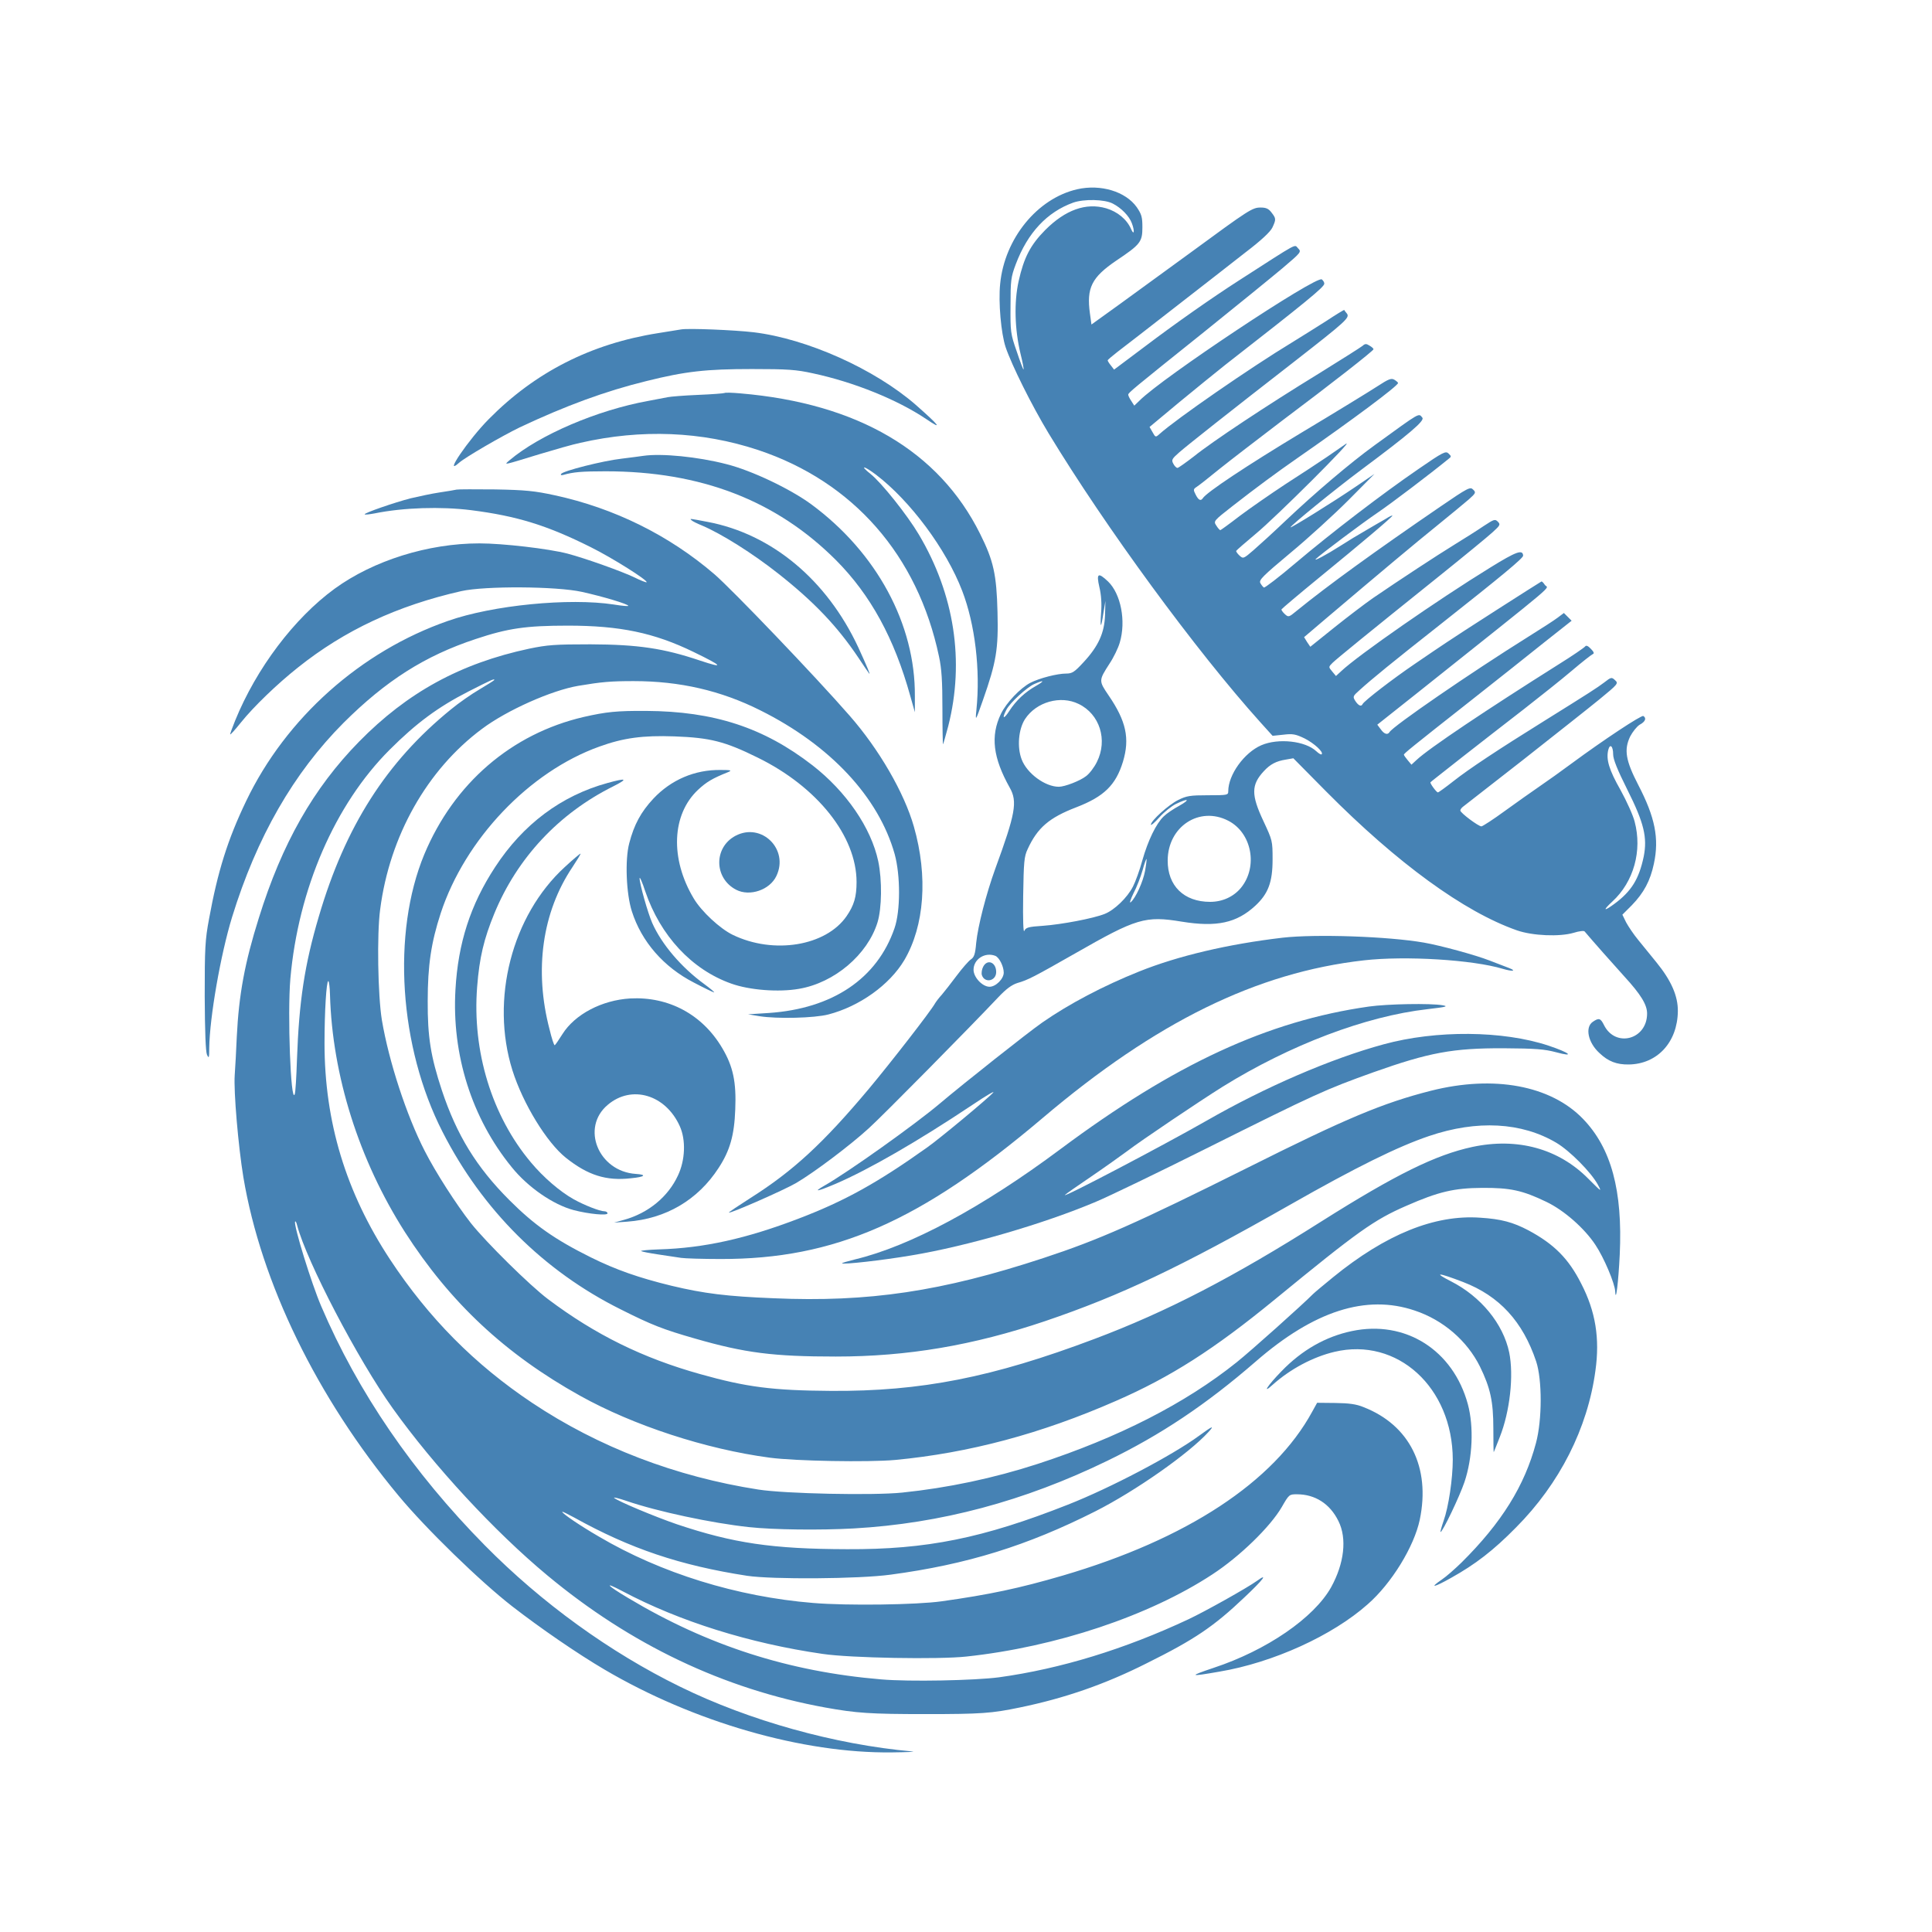
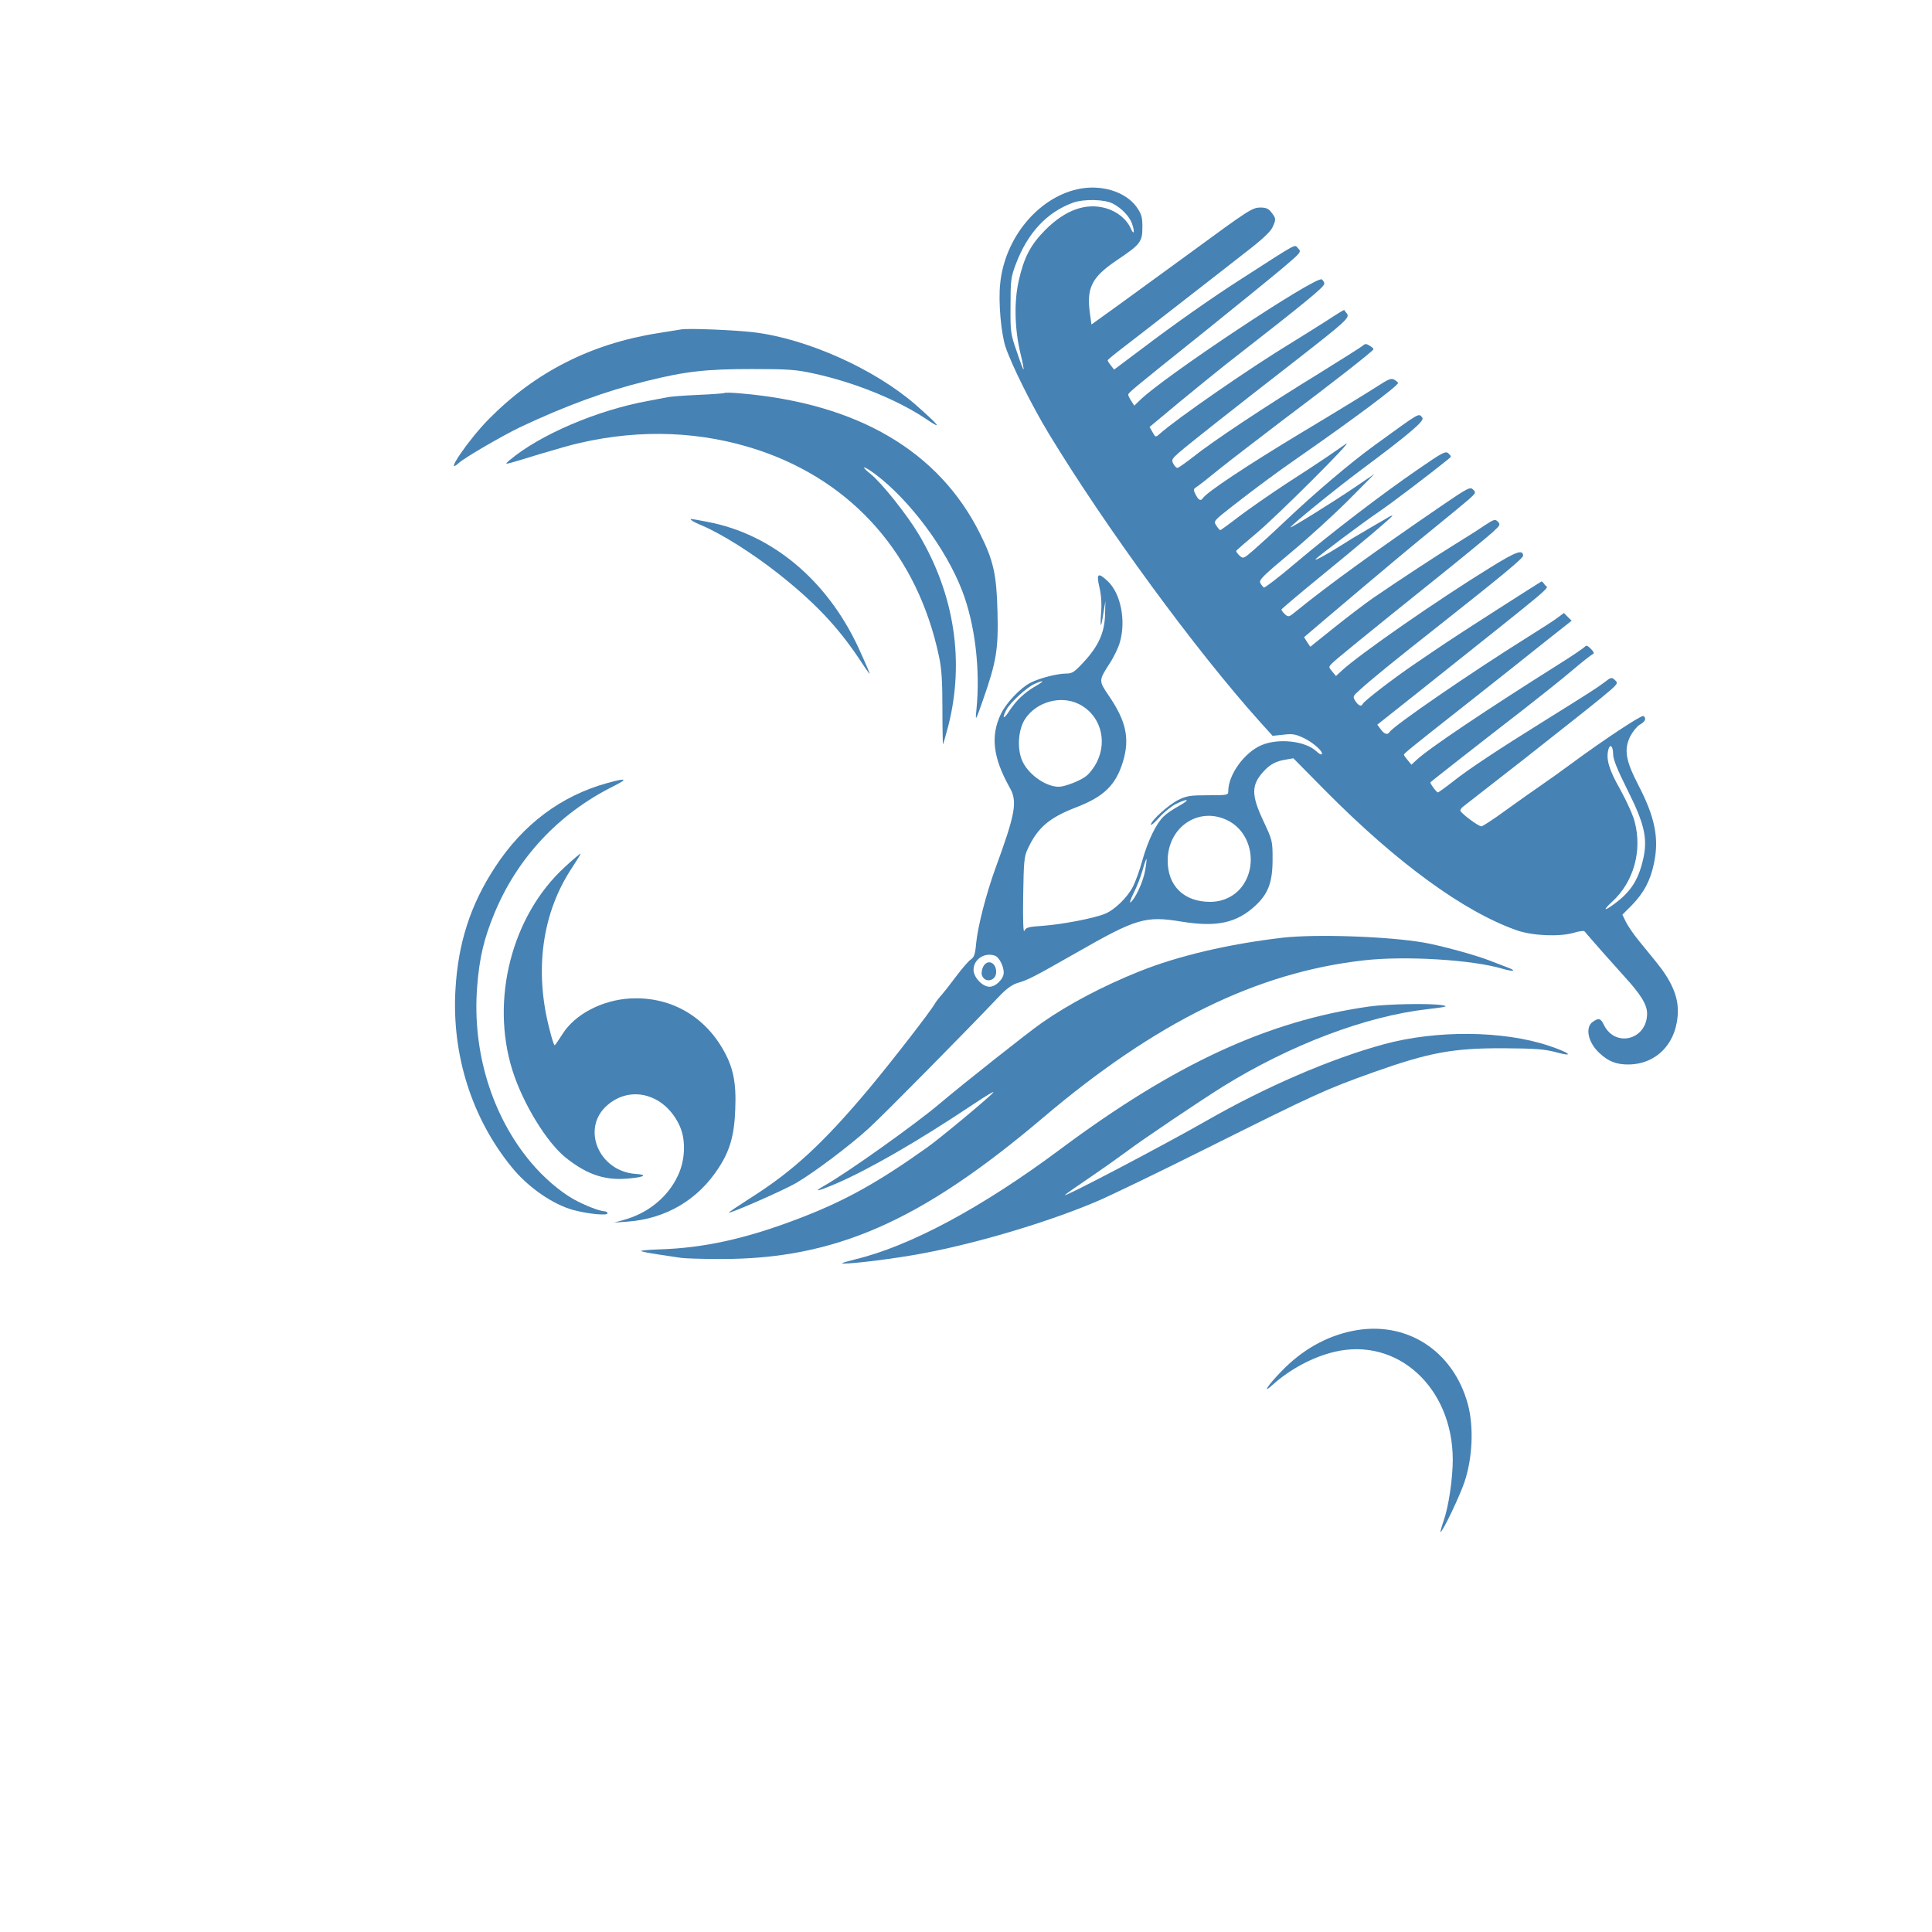
<svg xmlns="http://www.w3.org/2000/svg" version="1.0" width="1024pt" height="1024pt" viewBox="0 0 1024 1024" preserveAspectRatio="xMidYMid meet">
  <g transform="translate(0,1024) scale(0.1,-0.1)" fill="#4682B4" stroke="none">
    <path d="M5710 9237 c-212 -48 -386 -262 -409 -502 -10 -97 5 -263 29 -335 33 -97 138 -308 228 -457 302 -498 781 -1152 1122 -1531 l65 -72 57 6 c50 6 65 3 113 -20 51 -26 102 -73 90 -84 -3 -3 -15 4 -28 16 -58 55 -202 71 -292 32 -90 -39 -175 -156 -175 -244 0 -20 -4 -21 -108 -21 -93 0 -113 -3 -157 -25 -51 -25 -145 -110 -145 -131 0 -6 20 11 45 39 25 28 65 60 88 71 66 32 79 25 17 -10 -30 -16 -67 -41 -82 -56 -40 -38 -83 -127 -113 -232 -14 -52 -37 -115 -50 -140 -30 -59 -99 -125 -150 -145 -60 -24 -229 -56 -328 -63 -77 -5 -90 -9 -98 -27 -5 -13 -8 57 -6 184 3 183 5 210 24 250 52 113 114 166 257 221 148 57 210 118 248 242 37 123 17 215 -76 351 -53 78 -53 79 5 169 22 33 46 83 54 111 34 114 6 258 -62 324 -53 50 -63 44 -46 -30 10 -41 13 -89 9 -138 -6 -85 0 -83 13 5 l10 60 -2 -75 c-3 -94 -35 -165 -114 -250 -48 -52 -60 -60 -92 -60 -47 0 -141 -24 -190 -49 -53 -28 -127 -105 -156 -165 -56 -117 -42 -232 47 -391 42 -74 30 -138 -77 -430 -48 -133 -92 -303 -101 -393 -5 -59 -11 -76 -28 -87 -12 -8 -46 -47 -76 -87 -30 -40 -65 -85 -78 -100 -14 -15 -30 -36 -36 -46 -23 -42 -234 -313 -350 -452 -244 -291 -403 -437 -629 -580 -64 -41 -115 -75 -114 -77 7 -6 292 119 357 157 94 55 287 200 386 291 74 67 532 531 682 690 45 48 74 69 105 79 56 16 88 33 306 157 325 186 371 200 565 168 185 -30 290 -7 389 84 69 64 92 125 92 246 0 99 -1 101 -48 202 -66 140 -66 193 2 266 33 36 65 53 116 61 l40 7 175 -177 c376 -379 730 -637 1010 -735 83 -29 226 -35 301 -13 28 9 55 12 58 7 35 -42 159 -182 210 -238 88 -96 121 -150 121 -197 0 -139 -169 -183 -229 -60 -18 36 -27 38 -59 16 -42 -29 -25 -110 35 -165 47 -45 92 -62 156 -61 151 2 258 118 260 282 1 81 -35 163 -114 260 -29 36 -72 89 -96 118 -24 29 -52 71 -64 93 l-20 41 50 50 c64 66 98 130 117 220 29 134 6 247 -83 418 -67 130 -76 186 -43 256 13 25 36 54 51 63 30 16 37 35 19 46 -10 6 -210 -126 -382 -253 -51 -38 -127 -92 -168 -120 -41 -28 -124 -87 -185 -131 -60 -44 -116 -80 -123 -81 -16 0 -111 71 -112 84 0 5 6 14 14 20 8 6 151 118 318 248 166 131 349 275 405 321 100 82 102 85 83 102 -18 17 -21 16 -57 -12 -40 -30 -71 -50 -318 -204 -243 -151 -400 -255 -481 -319 -42 -33 -79 -60 -83 -60 -8 1 -44 50 -39 54 1 2 77 61 168 133 91 71 237 185 324 252 87 68 203 160 257 206 54 46 104 85 111 88 9 3 6 12 -10 28 -15 16 -25 20 -30 13 -4 -6 -68 -50 -142 -96 -381 -240 -686 -444 -752 -506 l-27 -25 -20 24 c-11 13 -20 26 -20 29 0 6 35 35 354 286 138 109 314 248 392 311 l143 113 -20 20 -21 21 -32 -24 c-18 -14 -88 -59 -157 -102 -310 -194 -714 -472 -735 -505 -10 -17 -29 -11 -47 15 l-18 24 208 165 c784 625 696 550 680 576 -7 11 -15 19 -18 18 -15 -8 -451 -287 -500 -321 -25 -16 -101 -68 -170 -115 -118 -80 -271 -198 -278 -214 -7 -15 -22 -8 -38 16 -15 24 -14 26 23 59 64 58 169 144 433 352 319 252 434 347 433 360 -2 34 -35 23 -174 -63 -278 -171 -700 -464 -791 -550 l-27 -25 -20 24 c-20 24 -20 24 2 46 24 23 178 149 562 457 132 106 260 211 285 234 41 37 44 42 29 57 -15 15 -20 13 -75 -23 -32 -22 -102 -66 -154 -98 -96 -59 -291 -187 -433 -284 -43 -30 -135 -100 -205 -156 l-127 -102 -17 25 -16 26 107 91 c303 257 487 411 600 502 69 56 144 118 166 137 37 33 39 37 23 52 -15 16 -26 11 -175 -91 -342 -234 -594 -416 -761 -552 -41 -34 -43 -34 -62 -17 -11 10 -19 22 -18 25 2 4 93 81 203 171 219 179 385 319 385 326 0 3 -17 -5 -37 -18 -21 -12 -68 -39 -105 -61 -37 -21 -98 -58 -135 -82 -72 -46 -145 -85 -128 -68 22 22 247 191 330 247 69 47 270 199 373 283 15 11 15 14 0 28 -15 15 -28 9 -160 -82 -191 -131 -458 -335 -652 -499 -87 -74 -163 -132 -167 -129 -5 3 -13 13 -19 24 -8 16 13 37 159 159 93 77 231 203 308 280 l138 139 -100 -68 c-119 -81 -345 -221 -345 -215 0 9 238 203 375 305 255 190 337 260 324 276 -21 25 -5 34 -252 -145 -130 -94 -319 -255 -470 -398 -65 -62 -143 -133 -173 -159 -53 -46 -55 -46 -74 -29 -11 10 -19 22 -18 25 2 4 48 44 103 90 105 86 534 514 478 477 -18 -12 -63 -43 -100 -69 -37 -25 -135 -90 -218 -143 -82 -54 -193 -131 -246 -171 -53 -41 -99 -74 -101 -74 -3 0 -13 11 -21 24 -16 24 -15 25 86 104 123 96 234 178 342 253 295 205 535 384 535 399 0 3 -9 11 -19 17 -17 10 -30 5 -93 -36 -40 -26 -221 -137 -403 -246 -287 -173 -501 -315 -520 -346 -11 -16 -23 -10 -38 20 -13 25 -12 29 5 40 10 6 65 49 121 95 56 45 206 160 332 256 264 198 485 371 485 379 0 4 -9 12 -21 19 -17 11 -24 11 -37 -1 -10 -8 -114 -74 -232 -147 -276 -169 -564 -360 -662 -439 -43 -33 -82 -61 -87 -61 -6 0 -16 10 -22 22 -11 20 -8 26 32 61 46 40 262 211 611 482 273 213 293 231 277 253 -8 9 -14 18 -14 19 -1 2 -45 -25 -98 -60 -53 -34 -134 -84 -179 -112 -218 -132 -613 -405 -703 -486 -20 -18 -21 -17 -36 10 l-16 28 156 130 c86 71 196 160 245 199 430 335 524 412 525 430 1 6 -5 17 -13 23 -27 23 -848 -522 -967 -643 l-27 -26 -16 25 c-9 13 -16 28 -16 33 0 10 19 26 400 331 173 139 361 292 417 339 100 85 102 87 83 106 -21 21 11 38 -311 -169 -145 -93 -343 -232 -504 -354 l-160 -120 -17 22 c-10 12 -17 24 -17 27 0 3 24 23 52 45 29 22 165 127 302 234 138 107 307 239 376 293 84 64 132 109 143 132 20 43 20 48 -5 80 -15 20 -29 26 -57 26 -44 0 -60 -10 -372 -239 -124 -90 -292 -213 -375 -273 l-150 -108 -8 58 c-19 136 9 192 140 281 127 85 138 99 138 176 0 54 -4 69 -30 107 -59 83 -191 123 -315 95z m188 -76 c45 -23 87 -66 101 -104 16 -42 12 -68 -4 -31 -23 52 -72 92 -132 110 -107 31 -216 -8 -323 -115 -79 -80 -113 -146 -141 -271 -25 -113 -21 -255 10 -385 11 -44 18 -81 16 -83 -2 -2 -18 41 -36 95 -33 94 -34 104 -33 243 0 134 2 151 28 220 63 167 166 276 304 326 57 20 166 18 210 -5z m-408 -2557 c-58 -33 -105 -77 -141 -133 -30 -46 -40 -41 -15 7 19 37 109 120 149 137 52 23 56 17 7 -11z m227 -95 c112 -54 155 -191 97 -307 -14 -29 -40 -63 -58 -76 -32 -25 -113 -56 -144 -56 -73 0 -169 71 -197 145 -25 65 -17 160 18 214 60 91 188 127 284 80z m2833 -267 c0 -26 22 -81 75 -187 89 -177 107 -254 87 -355 -25 -119 -65 -184 -156 -251 -57 -42 -62 -35 -10 13 113 104 159 269 118 423 -8 33 -42 108 -75 168 -61 107 -77 162 -65 212 9 36 26 21 26 -23z m-2040 -352 c125 -64 159 -244 67 -356 -39 -47 -98 -74 -163 -74 -139 0 -226 85 -225 220 1 179 168 289 321 210z m-441 -266 c-11 -59 -50 -144 -76 -166 -8 -7 -1 15 15 48 17 32 38 87 48 122 9 34 19 61 21 59 1 -2 -2 -30 -8 -63z m-794 -450 c21 -8 45 -56 45 -89 0 -33 -42 -75 -75 -75 -38 0 -85 50 -85 90 0 56 60 95 115 74z" />
    <path d="M5211 5116 c-7 -13 -10 -33 -7 -44 15 -45 76 -32 76 16 0 52 -47 71 -69 28z" />
    <path d="M3610 8494 c-14 -2 -69 -11 -124 -20 -353 -56 -649 -206 -895 -455 -108 -109 -244 -309 -158 -232 32 29 229 143 322 188 244 115 454 192 670 245 208 52 318 64 560 64 190 0 235 -3 325 -23 215 -46 446 -139 599 -242 90 -61 71 -36 -55 75 -218 190 -577 351 -860 385 -102 12 -347 22 -384 15z" />
    <path d="M3840 8157 c-3 -2 -66 -7 -140 -10 -74 -3 -146 -9 -160 -12 -14 -3 -61 -12 -105 -20 -270 -49 -576 -180 -735 -315 -30 -26 -39 -28 160 33 80 24 177 52 216 60 324 74 643 61 942 -38 504 -168 846 -558 959 -1095 14 -65 18 -131 18 -277 0 -105 2 -190 3 -188 2 2 14 45 28 97 87 343 33 697 -156 1015 -61 103 -198 275 -256 321 -60 48 -36 45 29 -4 181 -138 372 -394 457 -616 68 -177 97 -419 75 -632 -6 -61 -5 -60 35 54 71 202 82 270 77 465 -5 200 -21 273 -92 415 -218 439 -649 692 -1270 745 -44 4 -82 5 -85 2z" />
-     <path d="M3410 7824 c-14 -2 -65 -9 -115 -15 -98 -11 -312 -65 -321 -81 -4 -6 1 -8 12 -5 53 15 97 19 224 19 504 0 904 -154 1221 -471 183 -184 309 -414 394 -721 l24 -85 0 85 c3 381 -202 761 -549 1017 -112 82 -315 179 -450 213 -151 39 -343 58 -440 44z" />
-     <path d="M2420 7645 c-8 -2 -49 -9 -90 -15 -41 -6 -110 -21 -153 -31 -86 -22 -250 -79 -244 -85 2 -3 26 0 53 5 153 31 351 37 511 17 243 -31 402 -80 634 -196 113 -56 305 -177 296 -186 -2 -2 -31 9 -63 25 -66 32 -262 102 -357 127 -101 26 -342 54 -466 54 -272 0 -562 -91 -767 -240 -215 -157 -415 -422 -528 -700 -14 -35 -26 -67 -26 -72 0 -5 26 24 58 64 66 82 190 202 301 290 248 198 527 328 866 405 125 28 503 26 639 -4 113 -25 246 -65 246 -74 0 -3 -34 0 -77 7 -235 36 -641 -3 -879 -87 -462 -161 -858 -514 -1069 -954 -98 -204 -151 -373 -197 -625 -21 -112 -23 -155 -23 -410 1 -192 5 -293 12 -310 10 -22 12 -18 12 35 2 162 60 495 121 694 131 425 326 764 591 1030 225 224 431 355 700 444 171 57 266 71 489 71 276 0 457 -38 665 -139 157 -76 167 -90 35 -46 -193 65 -329 85 -580 86 -189 0 -228 -3 -325 -23 -365 -78 -646 -232 -902 -493 -242 -247 -408 -539 -531 -934 -75 -238 -106 -407 -117 -630 -3 -71 -8 -163 -11 -204 -6 -86 19 -377 46 -541 94 -559 389 -1166 822 -1687 145 -175 433 -455 603 -587 151 -117 346 -251 489 -335 472 -278 1051 -445 1524 -439 81 1 129 3 107 5 -411 37 -863 163 -1230 343 -372 182 -734 444 -1035 749 -381 386 -673 812 -868 1269 -51 119 -146 426 -138 447 2 5 7 -3 11 -20 50 -190 321 -710 507 -970 218 -305 539 -652 818 -884 442 -368 936 -603 1473 -701 166 -30 240 -35 532 -35 296 0 351 4 500 35 238 49 452 123 672 234 256 127 357 196 519 350 100 94 128 132 66 87 -53 -38 -275 -162 -362 -203 -339 -159 -679 -263 -1005 -308 -130 -17 -476 -24 -625 -11 -489 41 -919 179 -1340 431 -116 69 -134 91 -30 36 302 -160 673 -276 1060 -332 147 -22 617 -30 762 -14 476 51 969 216 1303 435 146 95 309 254 369 358 38 66 39 67 80 67 96 0 175 -50 220 -142 46 -92 31 -224 -39 -351 -91 -162 -341 -334 -623 -427 -134 -45 -129 -48 31 -20 285 48 599 191 786 357 127 111 246 306 276 448 58 278 -54 502 -298 597 -38 16 -77 21 -149 22 l-97 1 -26 -47 c-203 -373 -665 -676 -1323 -869 -229 -67 -390 -101 -640 -136 -133 -19 -503 -24 -682 -9 -404 33 -807 158 -1136 352 -100 58 -194 122 -194 131 0 3 28 -11 63 -30 297 -165 561 -254 917 -309 133 -20 592 -17 760 6 405 54 726 154 1086 336 213 108 494 305 599 420 34 37 22 33 -50 -20 -142 -104 -471 -277 -695 -365 -451 -178 -749 -238 -1170 -236 -397 1 -604 32 -902 132 -117 40 -315 123 -333 140 -5 5 24 -2 65 -16 163 -56 453 -118 650 -139 128 -14 376 -17 555 -7 460 26 903 144 1345 359 282 137 522 297 786 526 308 268 585 357 842 270 151 -50 278 -160 346 -297 55 -113 71 -184 71 -329 0 -69 1 -126 2 -125 1 1 15 37 32 80 54 136 75 327 50 449 -32 152 -150 296 -309 377 -96 49 -68 47 65 -4 192 -74 316 -209 387 -421 32 -97 32 -309 -1 -432 -60 -226 -182 -423 -395 -634 -34 -33 -80 -74 -104 -90 -69 -47 -43 -43 49 9 129 72 224 145 344 267 231 232 380 526 421 831 24 171 1 314 -75 461 -67 133 -144 210 -280 283 -82 43 -144 60 -256 67 -241 17 -500 -88 -780 -316 -49 -40 -97 -80 -106 -89 -53 -54 -329 -301 -404 -361 -272 -218 -626 -399 -1055 -539 -234 -76 -476 -127 -718 -152 -155 -16 -622 -6 -762 16 -438 68 -848 225 -1200 460 -304 203 -548 449 -753 760 -234 356 -347 729 -347 1146 0 168 10 329 20 329 4 0 8 -33 9 -72 12 -429 154 -877 397 -1258 240 -374 532 -647 929 -868 282 -157 666 -283 1005 -328 135 -18 521 -25 665 -12 390 37 771 138 1170 313 289 126 519 273 840 536 444 364 527 423 699 498 171 75 253 94 401 95 150 1 214 -13 341 -74 94 -45 202 -140 260 -228 45 -67 103 -204 105 -247 3 -65 17 50 24 195 16 340 -45 565 -195 720 -171 177 -472 233 -805 149 -256 -65 -451 -147 -966 -405 -599 -299 -794 -385 -1089 -482 -538 -177 -926 -235 -1430 -213 -248 10 -368 25 -540 66 -173 42 -296 85 -429 151 -191 95 -299 171 -431 303 -175 175 -279 345 -358 582 -59 179 -76 283 -75 474 0 187 18 309 69 465 129 392 469 750 841 883 127 46 230 60 398 54 188 -7 266 -26 440 -112 317 -155 525 -417 525 -660 0 -78 -13 -123 -53 -181 -109 -158 -386 -204 -603 -99 -68 33 -166 124 -207 193 -126 210 -117 445 23 576 44 41 75 60 160 94 21 9 14 11 -40 11 -137 2 -263 -52 -357 -152 -66 -71 -102 -137 -128 -237 -23 -87 -16 -267 14 -360 51 -161 169 -296 329 -378 55 -29 103 -52 107 -52 4 0 -19 20 -52 44 -122 89 -226 211 -276 324 -24 55 -67 208 -67 237 0 11 14 -20 30 -69 80 -236 247 -415 455 -489 97 -35 252 -47 360 -28 188 32 363 181 416 352 23 75 25 223 4 324 -38 178 -170 370 -349 509 -258 200 -522 286 -881 288 -156 1 -212 -5 -331 -32 -383 -89 -688 -352 -845 -728 -173 -417 -134 -1021 97 -1472 210 -412 536 -737 944 -940 165 -83 224 -106 395 -155 264 -76 414 -95 745 -95 380 0 728 59 1110 188 400 136 713 284 1295 615 353 201 574 310 740 366 254 86 490 73 674 -36 71 -42 184 -156 220 -222 22 -41 20 -39 -50 31 -158 160 -376 220 -615 169 -195 -42 -406 -146 -799 -394 -470 -298 -822 -480 -1205 -624 -541 -204 -918 -278 -1395 -275 -310 2 -449 20 -694 89 -304 85 -556 209 -806 397 -96 72 -329 302 -409 403 -79 101 -188 271 -245 383 -96 187 -190 474 -227 694 -21 128 -27 454 -9 586 50 389 249 741 540 957 132 99 369 204 510 228 125 21 173 25 294 25 243 0 462 -50 671 -155 371 -185 627 -460 712 -762 31 -113 31 -301 -1 -393 -92 -267 -328 -426 -666 -449 l-110 -7 60 -10 c95 -15 291 -10 365 9 166 43 325 157 403 288 107 182 126 444 51 707 -51 180 -185 411 -341 589 -184 211 -623 669 -717 750 -240 206 -531 350 -846 418 -106 23 -154 28 -315 31 -104 1 -197 1 -205 -1z m200 -1009 c0 -2 -35 -24 -77 -49 -43 -25 -112 -73 -153 -107 -341 -277 -560 -620 -700 -1097 -76 -257 -105 -450 -116 -758 -3 -93 -8 -177 -12 -185 -21 -54 -39 427 -23 613 42 475 236 923 526 1213 142 142 259 228 418 309 124 63 137 69 137 61z" />
    <path d="M3666 7482 c5 -5 29 -17 54 -27 106 -45 272 -150 406 -256 190 -150 313 -280 423 -444 29 -44 55 -82 58 -85 8 -9 -11 36 -58 139 -167 358 -459 601 -799 665 -95 18 -97 19 -84 8z" />
    <path d="M3220 6090 c-245 -67 -448 -219 -596 -446 -131 -200 -196 -403 -210 -649 -20 -344 86 -681 298 -941 86 -107 220 -199 329 -228 81 -21 179 -30 179 -17 0 6 -8 11 -17 11 -24 0 -108 33 -163 64 -73 41 -160 116 -226 195 -207 246 -312 589 -285 931 12 155 36 254 91 388 121 294 341 530 630 674 81 41 72 46 -30 18z" />
-     <path d="M3898 5810 c-116 -62 -114 -225 4 -286 72 -37 178 -1 213 73 68 142 -79 286 -217 213z" />
    <path d="M2994 5645 c-281 -257 -396 -702 -278 -1078 56 -177 182 -383 284 -464 116 -92 213 -123 344 -108 74 7 87 19 26 23 -198 13 -293 245 -149 366 127 108 307 54 382 -113 33 -73 29 -180 -10 -262 -52 -112 -156 -198 -284 -234 l-54 -15 70 5 c204 15 374 115 484 285 60 92 83 173 88 310 6 145 -11 227 -69 325 -105 178 -284 274 -488 263 -150 -9 -293 -84 -359 -189 -20 -32 -38 -58 -41 -59 -4 0 -16 37 -27 83 -83 315 -39 623 121 861 25 38 45 70 43 72 -1 1 -39 -30 -83 -71z" />
    <path d="M6798 5270 c-289 -34 -553 -96 -760 -179 -190 -76 -372 -172 -513 -270 -75 -52 -421 -326 -545 -431 -129 -109 -485 -363 -612 -435 -61 -35 -37 -31 62 11 174 75 430 222 724 418 71 48 121 77 110 65 -25 -29 -285 -245 -349 -290 -264 -188 -437 -284 -680 -377 -279 -107 -504 -157 -742 -164 -56 -2 -99 -6 -95 -9 4 -3 45 -11 92 -18 47 -7 101 -15 120 -18 19 -3 114 -6 210 -6 604 -1 1058 198 1707 748 599 508 1134 771 1702 835 220 25 577 3 736 -45 51 -15 75 -12 34 4 -13 5 -60 23 -104 40 -74 29 -261 80 -348 95 -190 33 -572 46 -749 26z" />
    <path d="M7255 4905 c-535 -76 -1030 -305 -1635 -756 -413 -308 -796 -514 -1088 -584 -40 -10 -71 -19 -69 -21 7 -7 214 16 367 42 296 49 704 168 980 285 69 29 330 155 580 280 589 294 631 313 890 406 296 105 421 128 690 127 170 -1 217 -5 277 -21 103 -28 74 -3 -40 35 -241 80 -595 83 -873 7 -280 -76 -629 -227 -939 -405 -233 -133 -778 -419 -750 -393 6 6 69 50 140 98 72 49 157 110 191 135 72 55 384 265 504 340 358 222 759 374 1085 411 102 12 114 15 80 21 -63 11 -291 7 -390 -7z" />
    <path d="M7165 3185 c-139 -29 -265 -101 -373 -213 -75 -77 -105 -125 -46 -71 93 83 213 147 327 174 333 79 626 -188 627 -571 0 -100 -22 -251 -49 -326 -11 -32 -18 -58 -16 -58 11 0 101 188 127 265 43 128 50 293 18 412 -78 288 -332 448 -615 388z" />
  </g>
</svg>